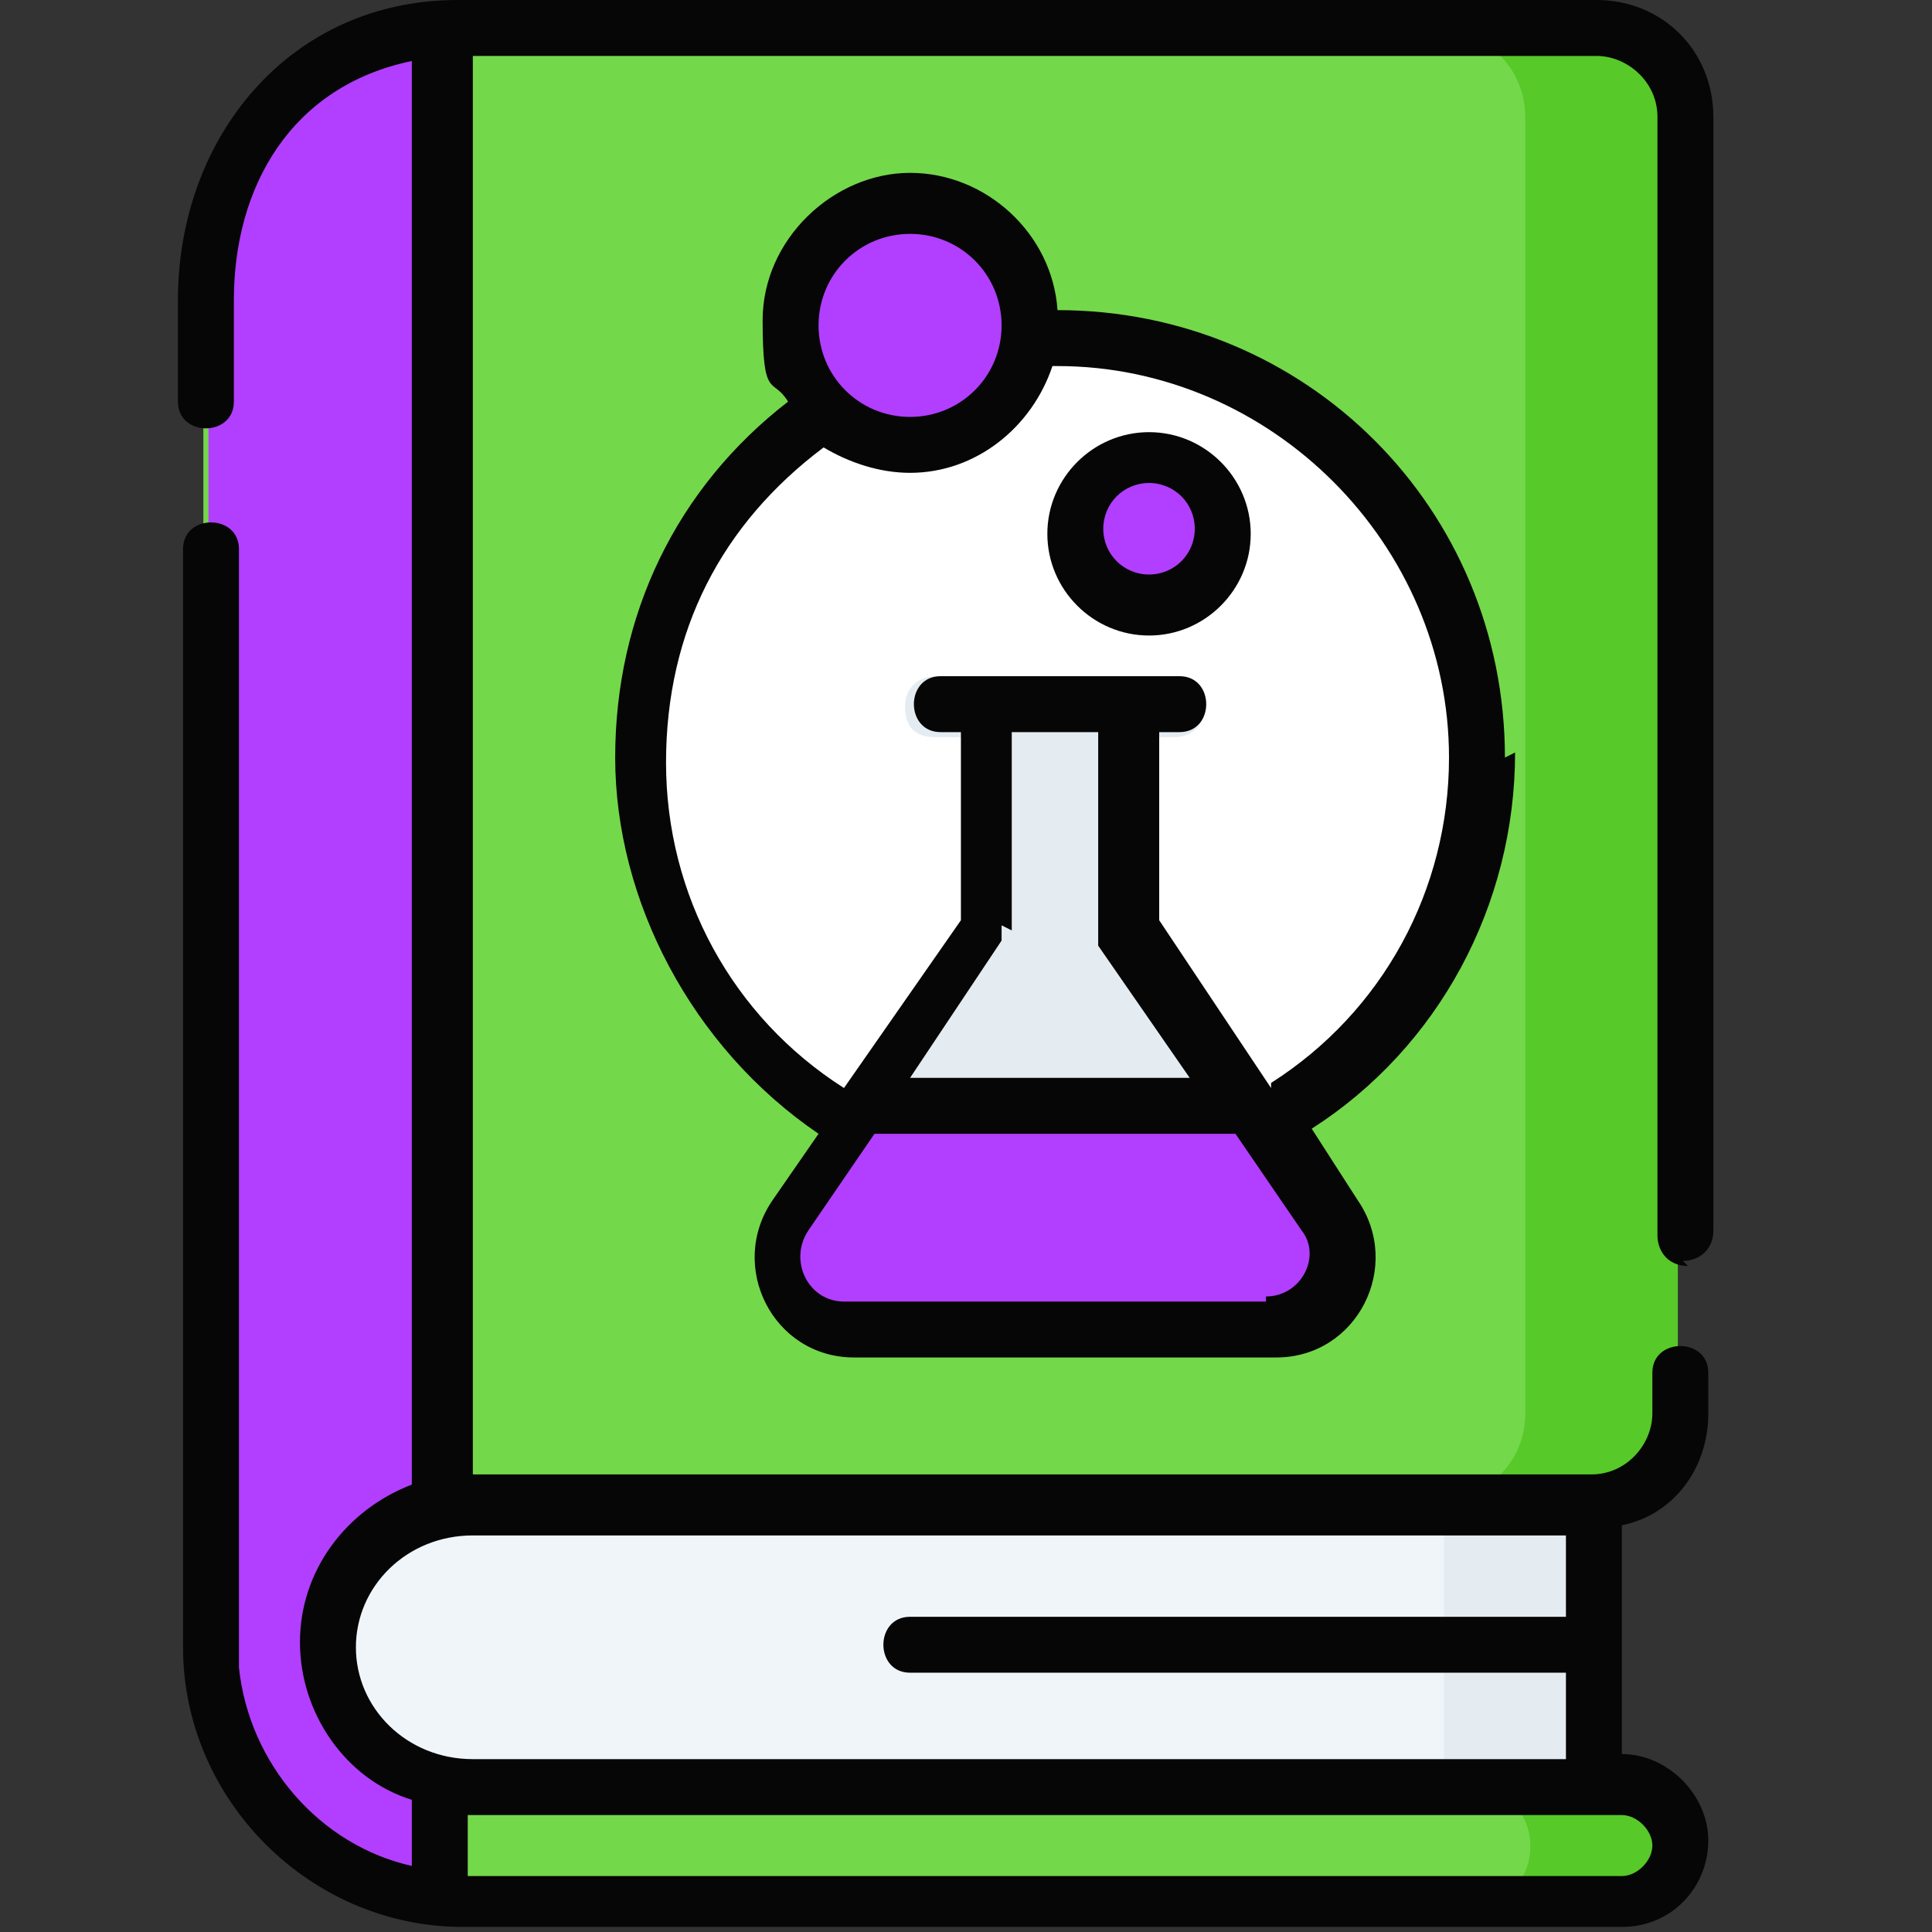
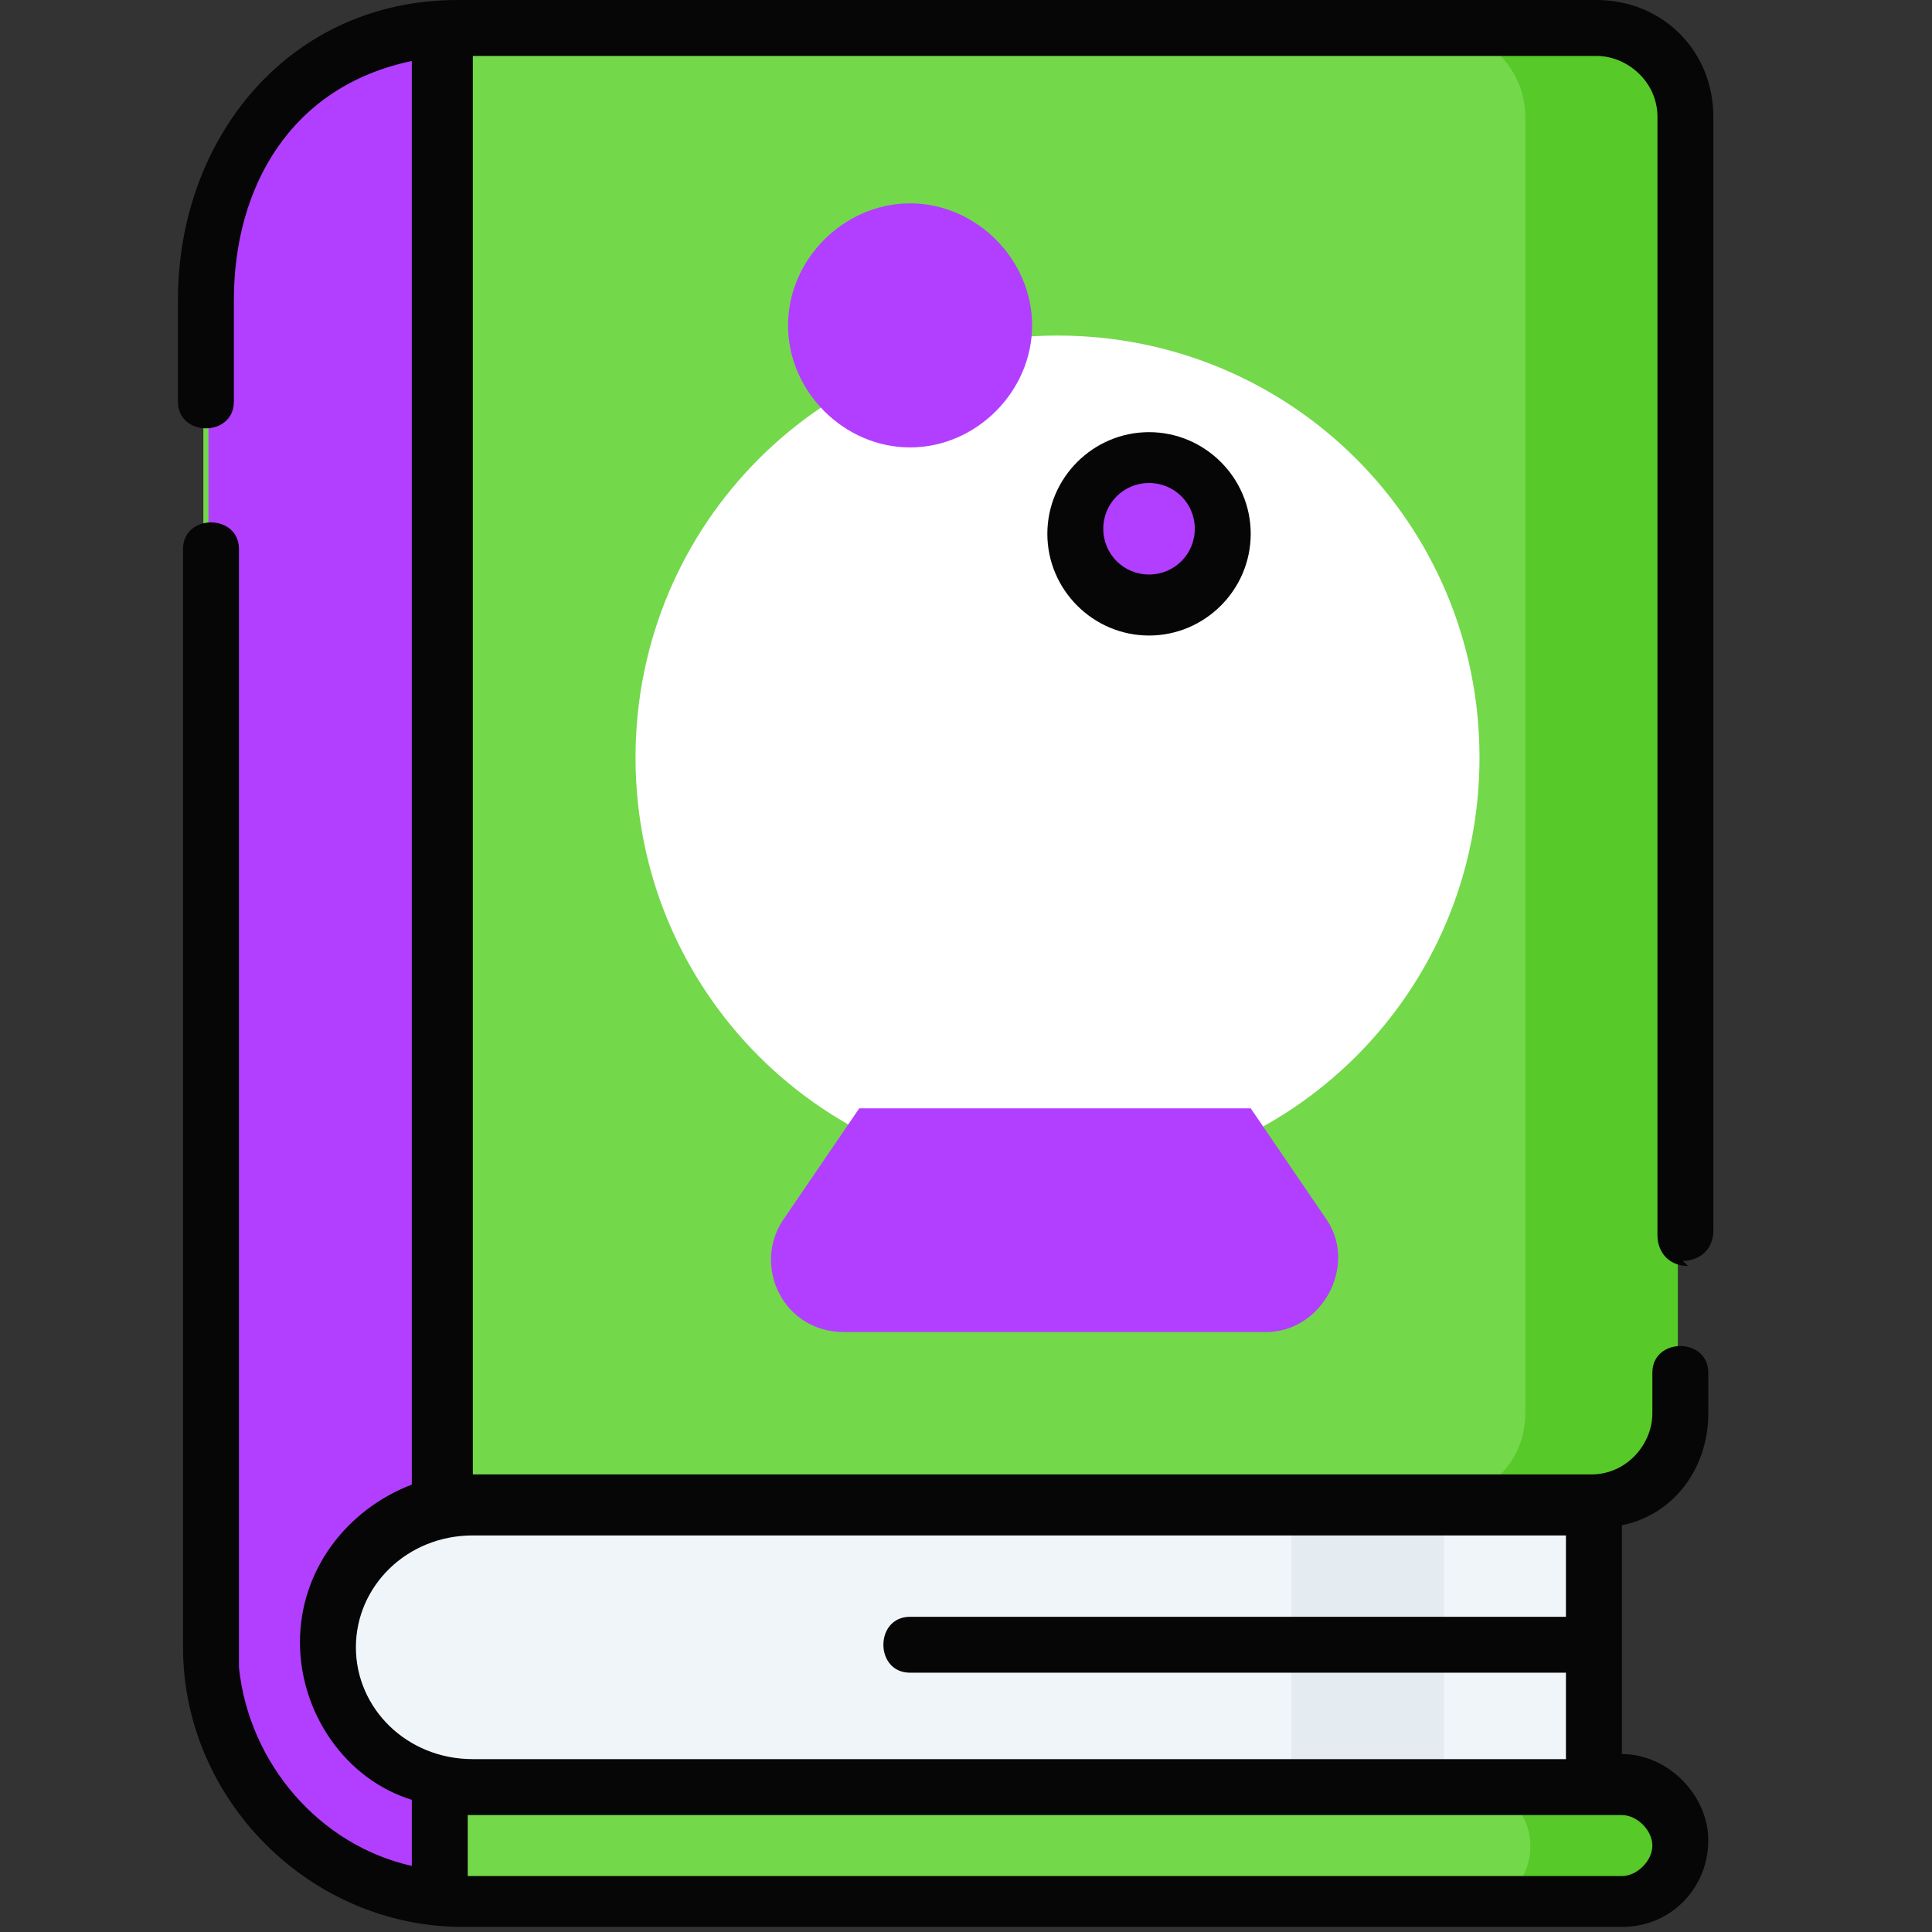
<svg xmlns="http://www.w3.org/2000/svg" id="Camada_1" viewBox="0 0 38 38">
  <rect x="0" y="0" width="38" height="38" fill="#333333" stroke="none" />
  <defs>
    <style>      .st0 {        fill: #fff;      }      .st1 {        fill: #e4ecf2;      }      .st2 {        fill: #57c928;      }      .st3 {        fill: #060606;      }      .st4 {        fill: #b23eff;      }      .st5 {        fill: #74d84b;      }      .st6 {        fill: #f0f5fa;      }    </style>
  </defs>
  <path class="st5" d="M31.9,37.4H9c-2.7,0-5-2.2-5-5V5.5C4.1,2.8,6.3.6,9,.6h22.3c1,0,1.7.8,1.7,1.7v25.5c0,1-.8,1.7-1.7,1.7h0v5.6h.6c.6,0,1.2.5,1.2,1.2s-.5,1.2-1.2,1.2Z" />
  <path class="st2" d="M31.3,29.5c1,0,1.7-.8,1.7-1.7V2.3c0-1-.8-1.7-1.7-1.7h-3c1,0,1.7.8,1.7,1.7v25.5c0,1-.8,1.7-1.7,1.7h0v5.6h.6c.6,0,1.2.5,1.2,1.2s-.5,1.2-1.2,1.2h3c.6,0,1.2-.5,1.2-1.2s-.5-1.2-1.2-1.2h-.6v-5.6h0Z" />
  <path class="st4" d="M4.1,5.5v26.9c0,2.6,2,4.8,4.6,5V.6c-2.6.2-4.6,2.3-4.6,5Z" />
  <path class="st6" d="M31.3,35.1H9.3c-1.6,0-2.8-1.3-2.8-2.8s1.3-2.8,2.8-2.8h22v5.6Z" />
-   <path class="st1" d="M28.4,29.5h3v5.6h-3v-5.6Z" />
+   <path class="st1" d="M28.4,29.5v5.6h-3v-5.6Z" />
  <path class="st0" d="M20.8,23.2c-4.6,0-8.3-3.7-8.3-8.3s3.7-8.3,8.3-8.3,8.3,3.7,8.3,8.3-3.7,8.3-8.3,8.3Z" />
-   <path class="st1" d="M22.2,18.3l3.9,5.7c.6.9,0,2.2-1.2,2.2h-8.3c-1.1,0-1.8-1.3-1.2-2.2l3.9-5.7v-4.4h2.8v4.5h0Z" />
-   <path class="st1" d="M23.1,13.3h-4.7c-.3,0-.6.2-.6.6s.2.6.6.6h4.7c.3,0,.6-.2.6-.6s-.2-.6-.6-.6Z" />
  <path class="st4" d="M24.6,21.8h-7.7l-1.5,2.2c-.6.9,0,2.2,1.2,2.2h8.3c1.1,0,1.8-1.3,1.2-2.2l-1.5-2.2Z" />
  <path class="st4" d="M22.6,11.9c.8,0,1.4-.6,1.4-1.4s-.6-1.4-1.4-1.4-1.4.6-1.4,1.4.6,1.4,1.4,1.4Z" />
  <path class="st4" d="M17.9,8.8c1.3,0,2.4-1.1,2.4-2.4s-1.1-2.4-2.4-2.4-2.4,1.1-2.4,2.4,1.1,2.4,2.4,2.4Z" />
  <path class="st3" d="M33.1,24.8c.3,0,.6-.2.6-.6V2.3c0-1.3-1-2.3-2.3-2.3H9C5.7,0,3.5,2.7,3.5,5.9c0,.9,0,2,0,2,0,.7,1.1.7,1.1,0v-2c0-2.2,1.1-4.2,3.5-4.7,0,9.3,0,18.7,0,28-1.3.5-2.2,1.7-2.2,3.1s.9,2.7,2.2,3.1c0,.4,0,.9,0,1.3-1.8-.4-3.2-2-3.4-3.9,0-7.2,0-22,0-22,0-.7-1.1-.7-1.1,0v21.6c0,3,2.5,5.5,5.5,5.5h22.8c1,0,1.7-.8,1.7-1.7s-.8-1.7-1.7-1.7h0v-4.5c1-.2,1.7-1.1,1.7-2.2v-.8c0-.7-1.1-.7-1.1,0v.8c0,.6-.5,1.2-1.2,1.2H9.3s0,0,0,0c0-9.2,0-18.6,0-27.9h22.1c.6,0,1.2.5,1.2,1.2v22c0,.3.2.6.6.6ZM31.9,35.7c.3,0,.6.3.6.6s-.3.6-.6.6H9.2c0-.4,0-.8,0-1.2,0,0,22.7,0,22.7,0ZM30.8,30.1v1.7h-12.9c-.7,0-.7,1.1,0,1.1h12.9v1.7H9.3c-1.3,0-2.3-1-2.3-2.2s1-2.2,2.3-2.2h21.5Z" />
-   <path class="st3" d="M29.6,14.9c0-4.9-3.9-8.8-8.8-8.8-.1-1.5-1.4-2.7-2.9-2.7s-2.9,1.3-2.9,2.9.2,1.1.5,1.6c-2.2,1.7-3.4,4.2-3.4,7s1.5,5.7,4,7.4l-.9,1.3c-.9,1.3,0,3.1,1.6,3.1h8.3c1.6,0,2.5-1.8,1.6-3.1l-.9-1.4c2.5-1.6,4-4.4,4-7.4ZM17.9,4.6c1,0,1.8.8,1.8,1.8s-.8,1.8-1.8,1.8-1.8-.8-1.8-1.8.8-1.8,1.8-1.8ZM19.9,18.3v-3.9h1.7v3.9c0,.1,0,.2,0,.3l1.8,2.6h-5.5l1.8-2.7c0,0,0-.2,0-.3ZM24.9,25.6h-8.3c-.7,0-1.1-.8-.7-1.4l1.3-1.9h7.1l1.3,1.9c.4.5,0,1.3-.7,1.3ZM25,21.4l-2.2-3.3v-3.7h.4c.7,0,.7-1.1,0-1.1h-4.7c-.7,0-.7,1.1,0,1.1h.4v3.7l-2.3,3.3c-2.2-1.4-3.5-3.8-3.5-6.4s1.1-4.7,3.1-6.2c.5.3,1.1.5,1.7.5,1.3,0,2.4-.9,2.8-2.1,0,0,0,0,.1,0,4.2,0,7.7,3.5,7.7,7.7,0,2.6-1.3,5-3.5,6.4Z" />
  <path class="st3" d="M22.6,8.5c-1.1,0-2,.9-2,2s.9,2,2,2,2-.9,2-2-.9-2-2-2ZM22.6,11.3c-.5,0-.9-.4-.9-.9s.4-.9.9-.9.9.4.9.9-.4.9-.9.9Z" />
</svg>